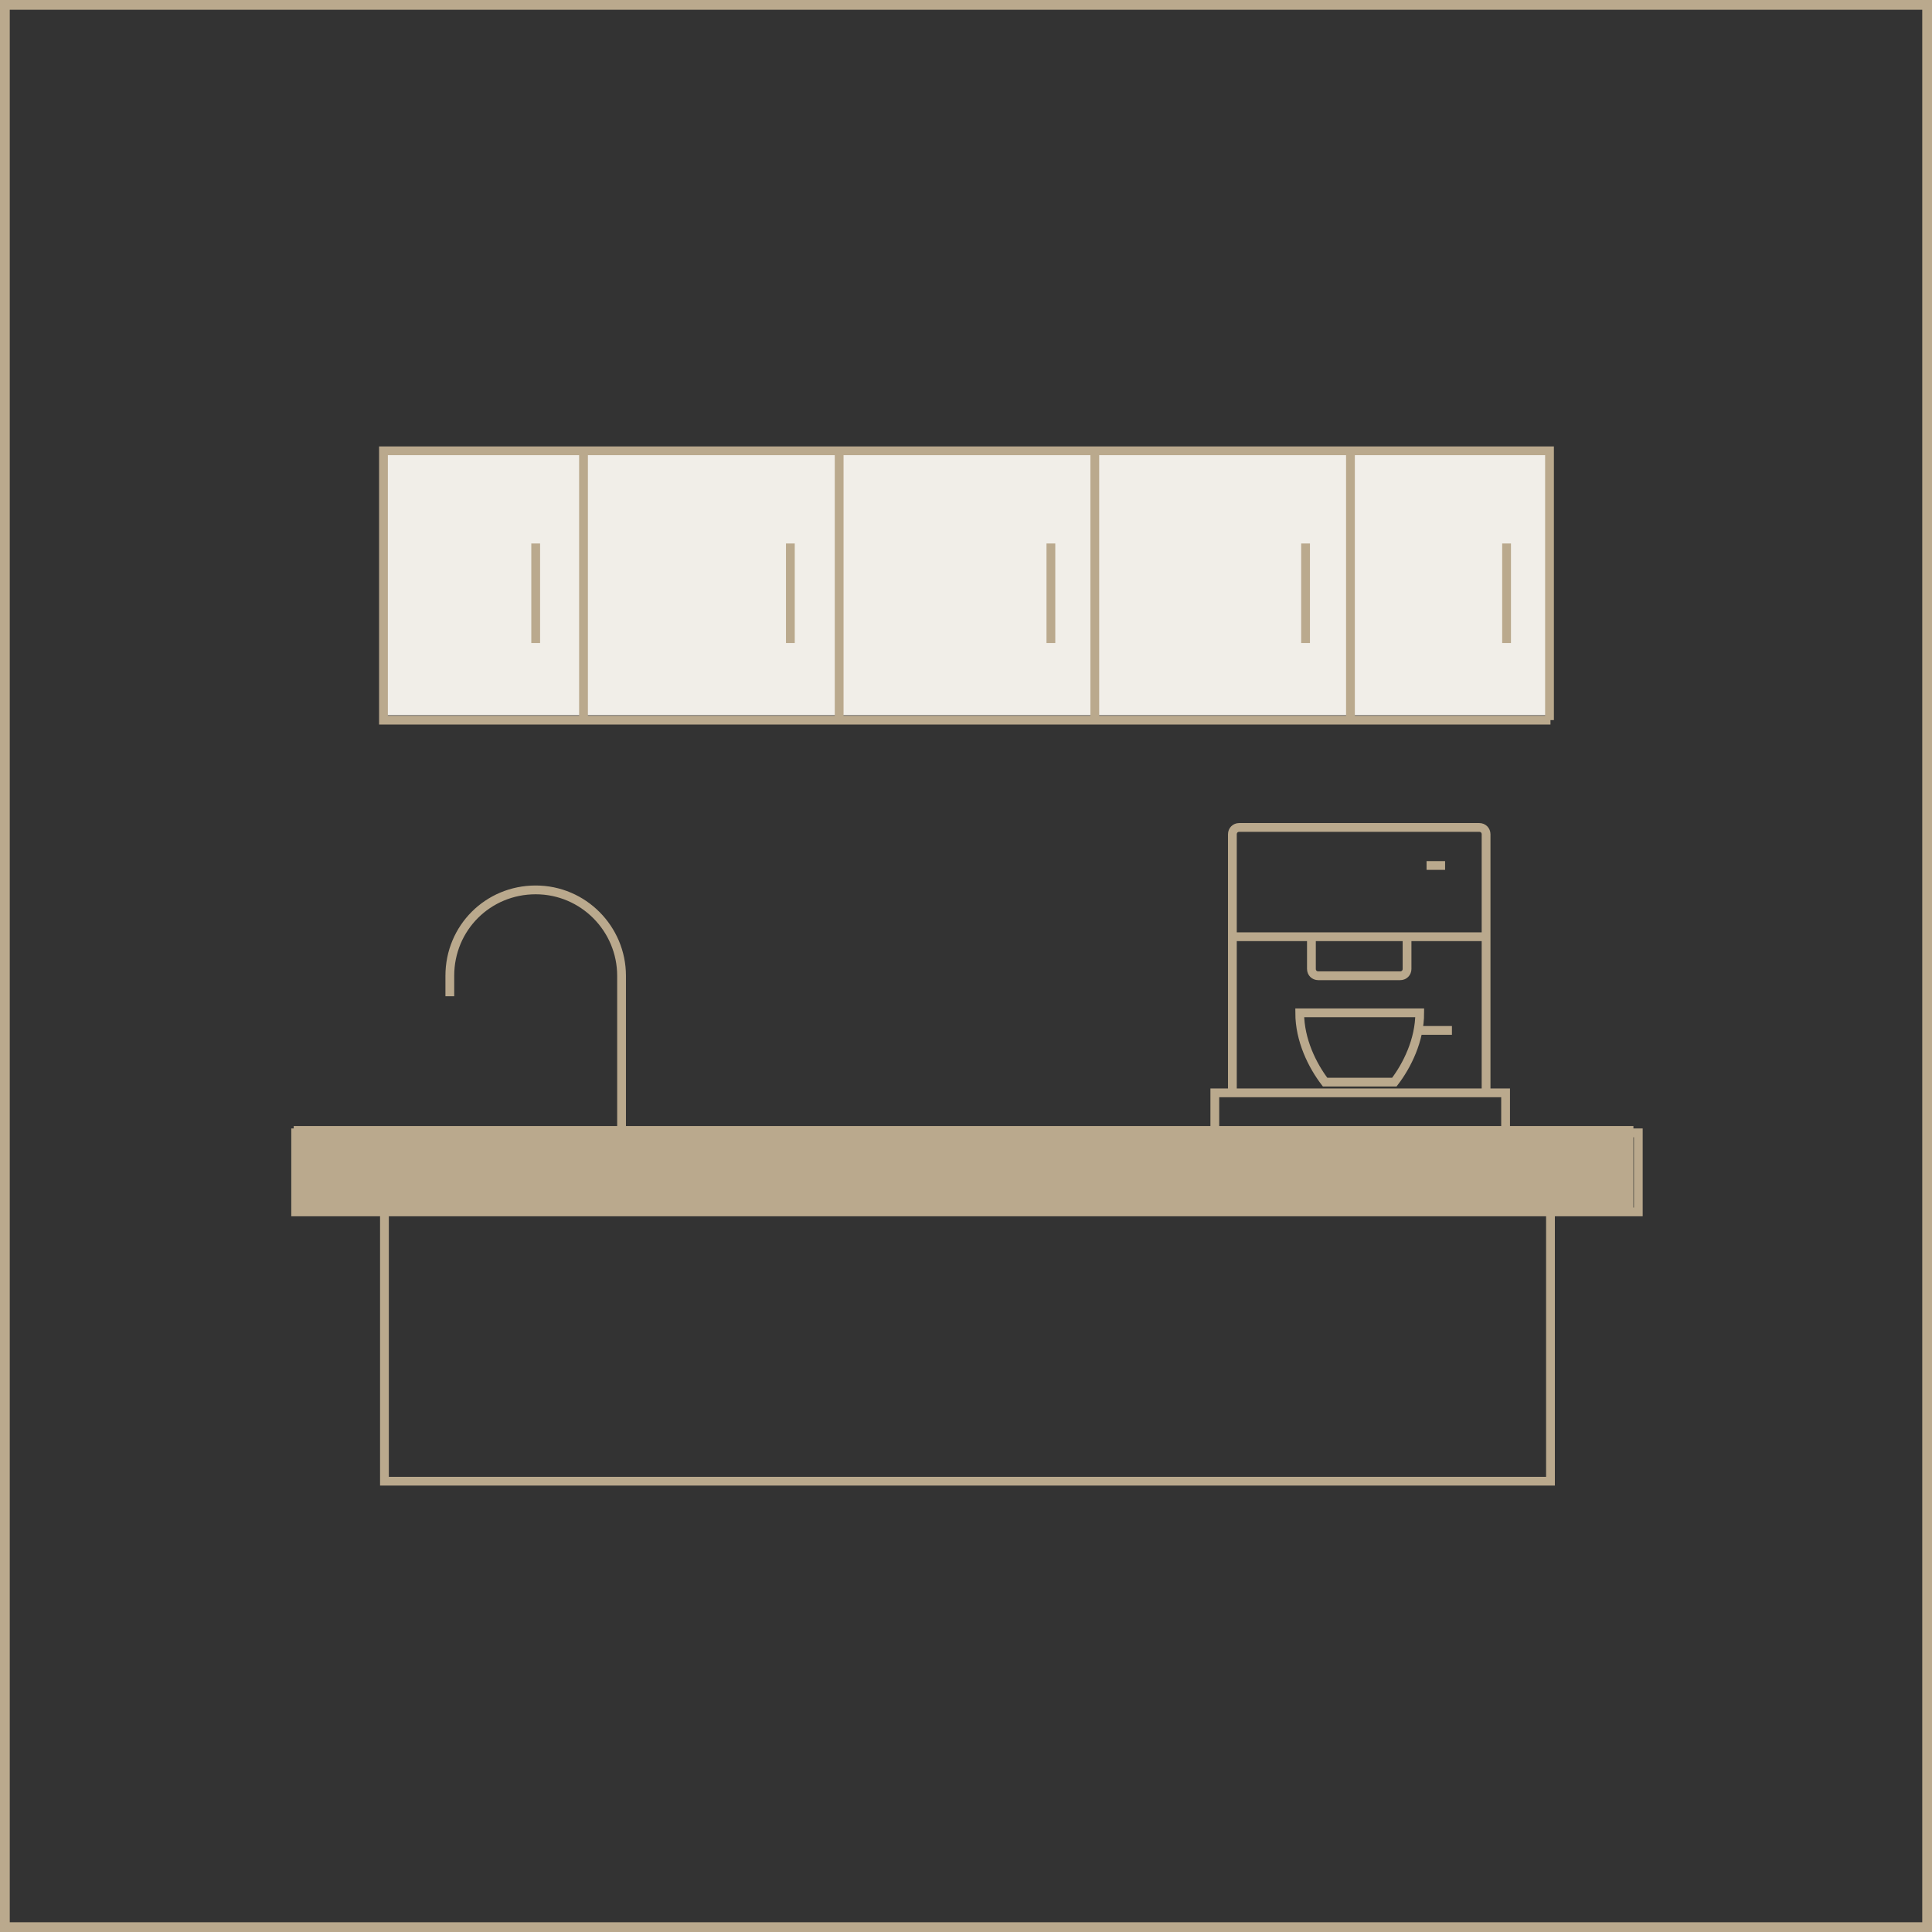
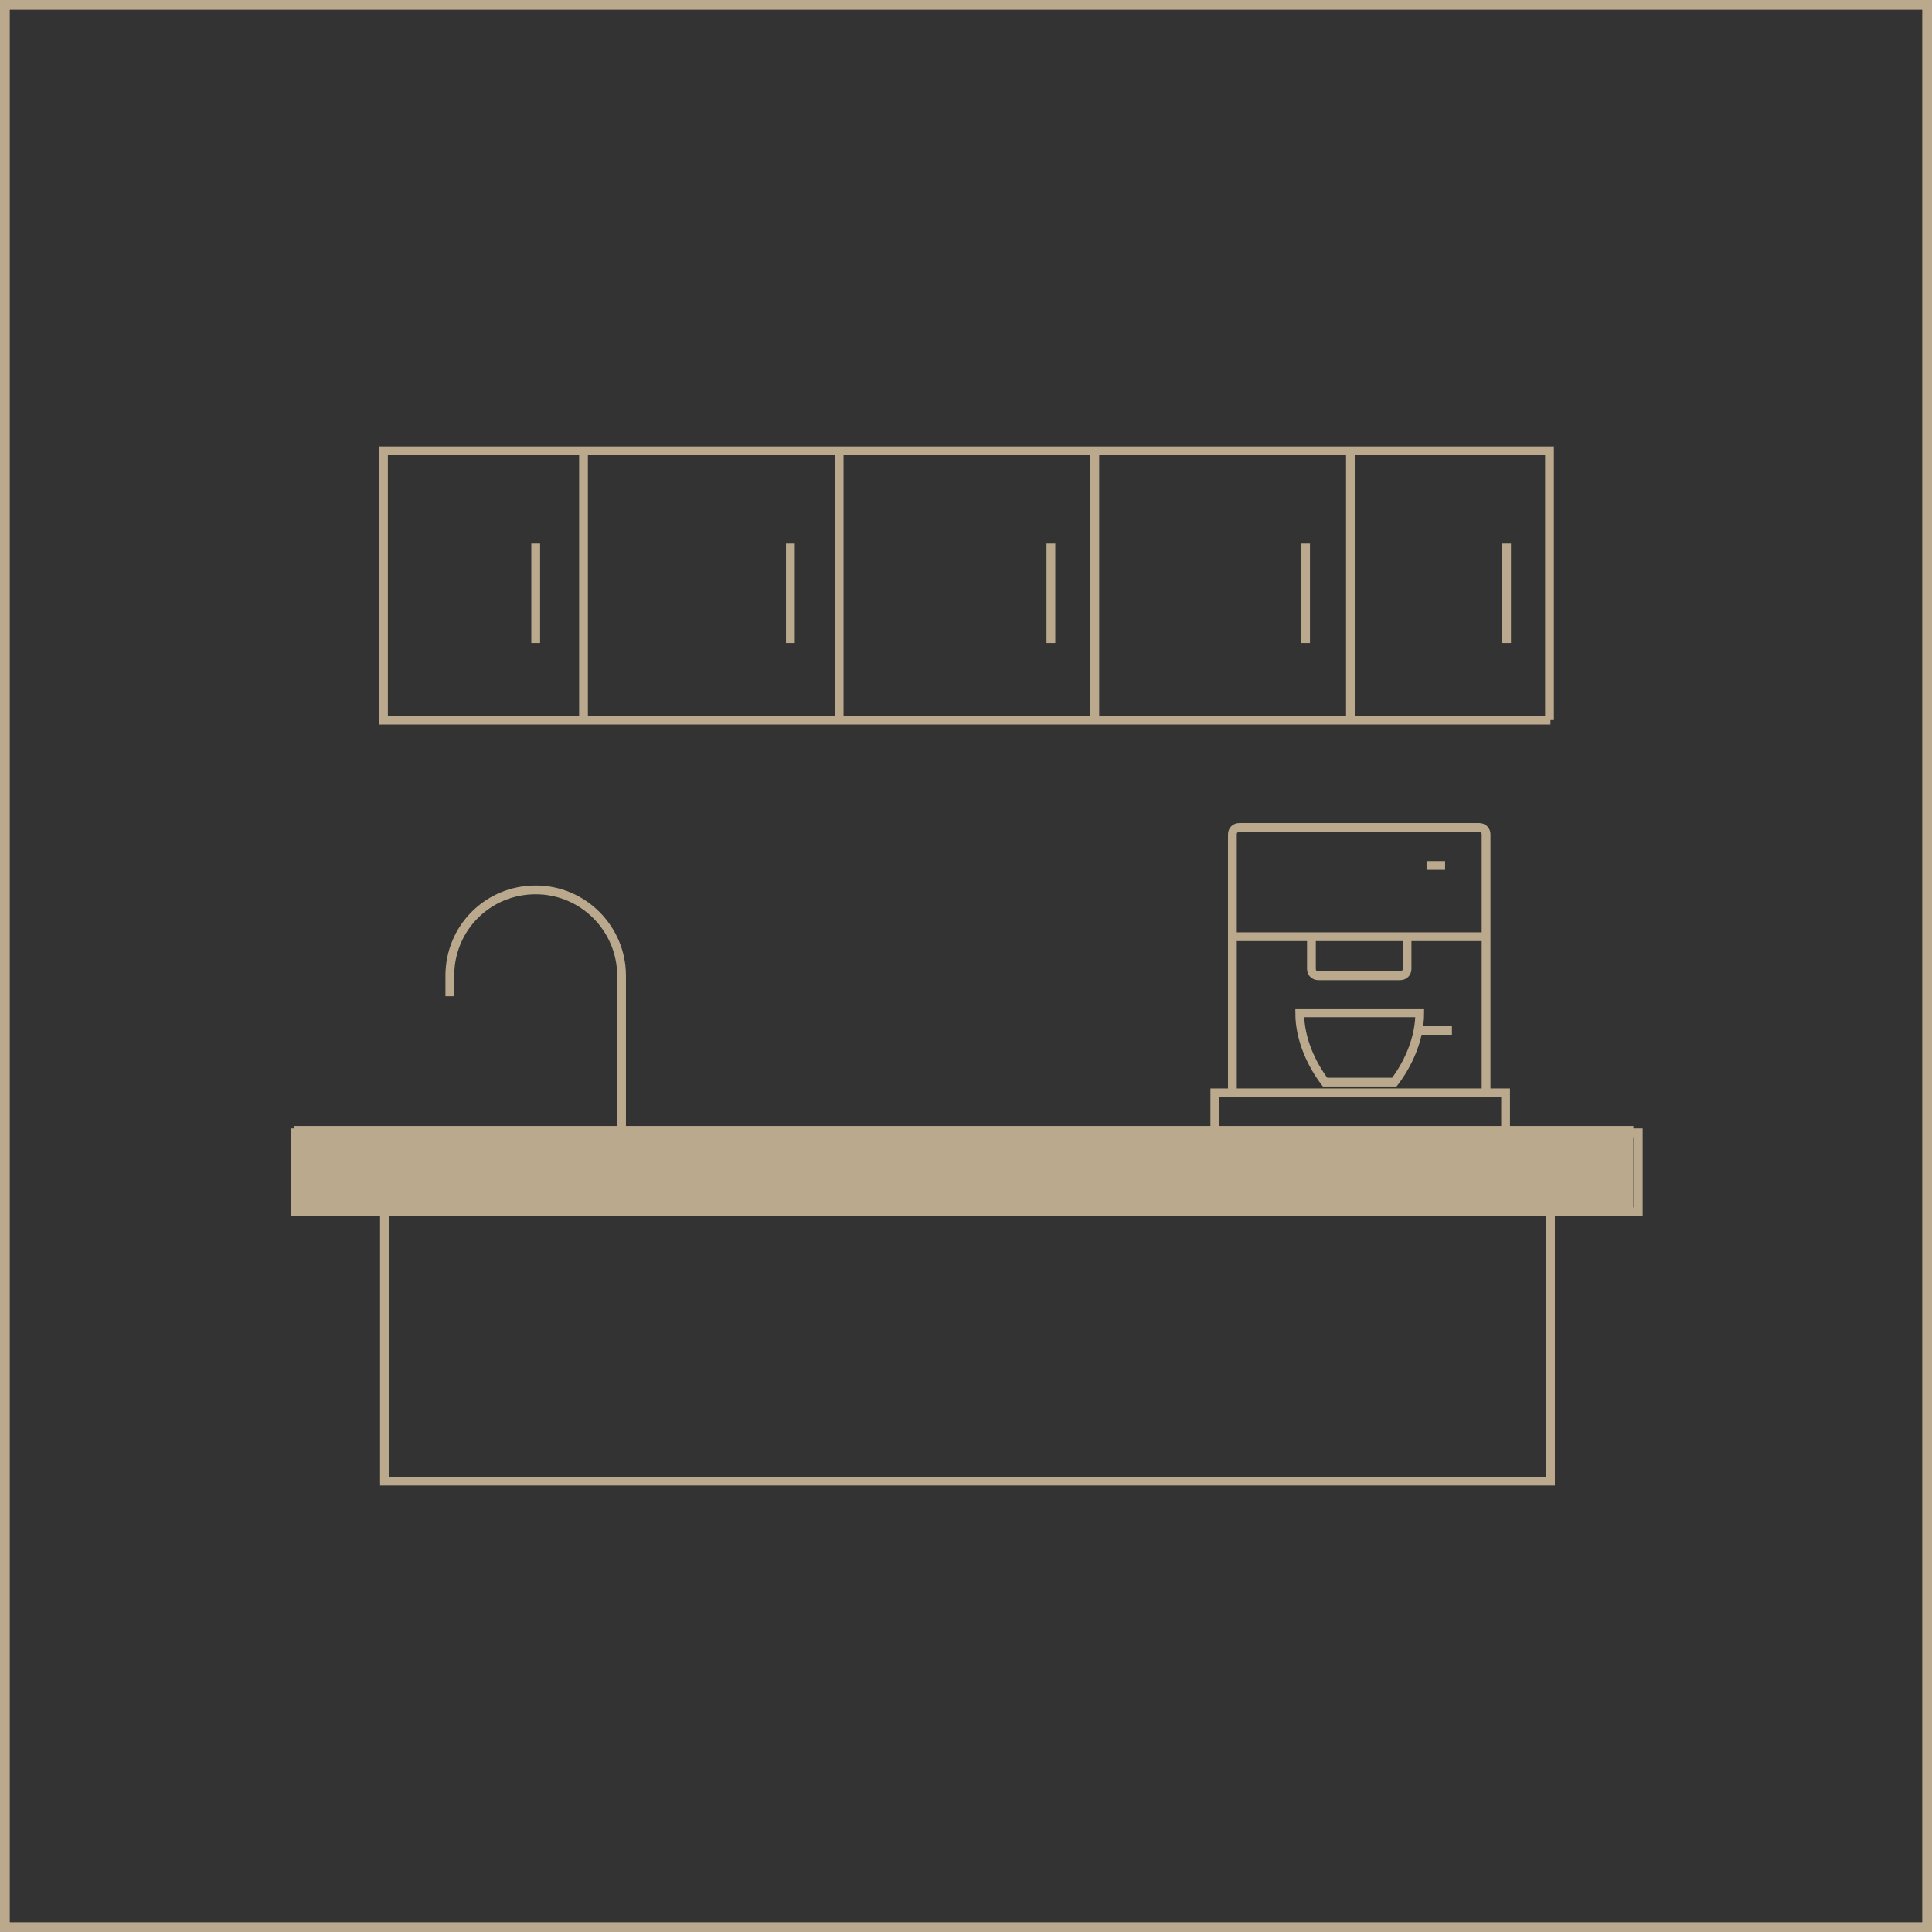
<svg xmlns="http://www.w3.org/2000/svg" width="198" height="198" viewBox="0 0 198 198" fill="none">
  <rect x="0" y="0" width="198" height="198" fill="#333333" stroke="none" />
  <rect x="0.5" y="0.5" width="197" height="197" stroke="#BAA98D" />
  <path d="M167.4 115.4H30.1V123.8H167.4V115.4Z" fill="#BAA98D" />
-   <path d="M158.9 46.4H39.6V73.3H158.9V46.4Z" fill="#F1EEE8" />
  <path d="M154.4 55.7V65.9M133.8 55.7V65.9M107.7 55.7V65.9M81 55.7V65.9M54.9 55.7V65.9M138.4 46.2V73.8M112.2 46.2V73.8M86 46.2V73.8M59.8 46.2V73.8M63.7 116V100C63.7 95.2 59.8 91.2 54.9 91.2C50 91.2 46.1 95.1 46.1 100V102.1M148.1 88.7H146.2M145.3 105.6H148.8M152.3 96H126.4M134.4 96V99.3C134.4 99.7 134.7 100 135.1 100H143.5C143.9 100 144.2 99.7 144.2 99.3V96M152.3 112V85.5C152.3 85.1 152 84.8 151.6 84.8H127C126.6 84.8 126.3 85.1 126.3 85.5V112M167.9 124.2H30.3V116.1H167.9V124.2ZM158.9 151.8H39.4V124.2H158.9V151.8ZM158.9 73.8H39.3V46.2H158.8V73.8H158.9ZM133.2 103.8C133.2 106.6 134.5 109.2 135.8 110.9H142.9C144.2 109.2 145.5 106.6 145.5 103.8H133.2ZM124.5 116H154.3V112H124.5V116Z" stroke="#BAA98D" stroke-width="0.9" />
</svg>